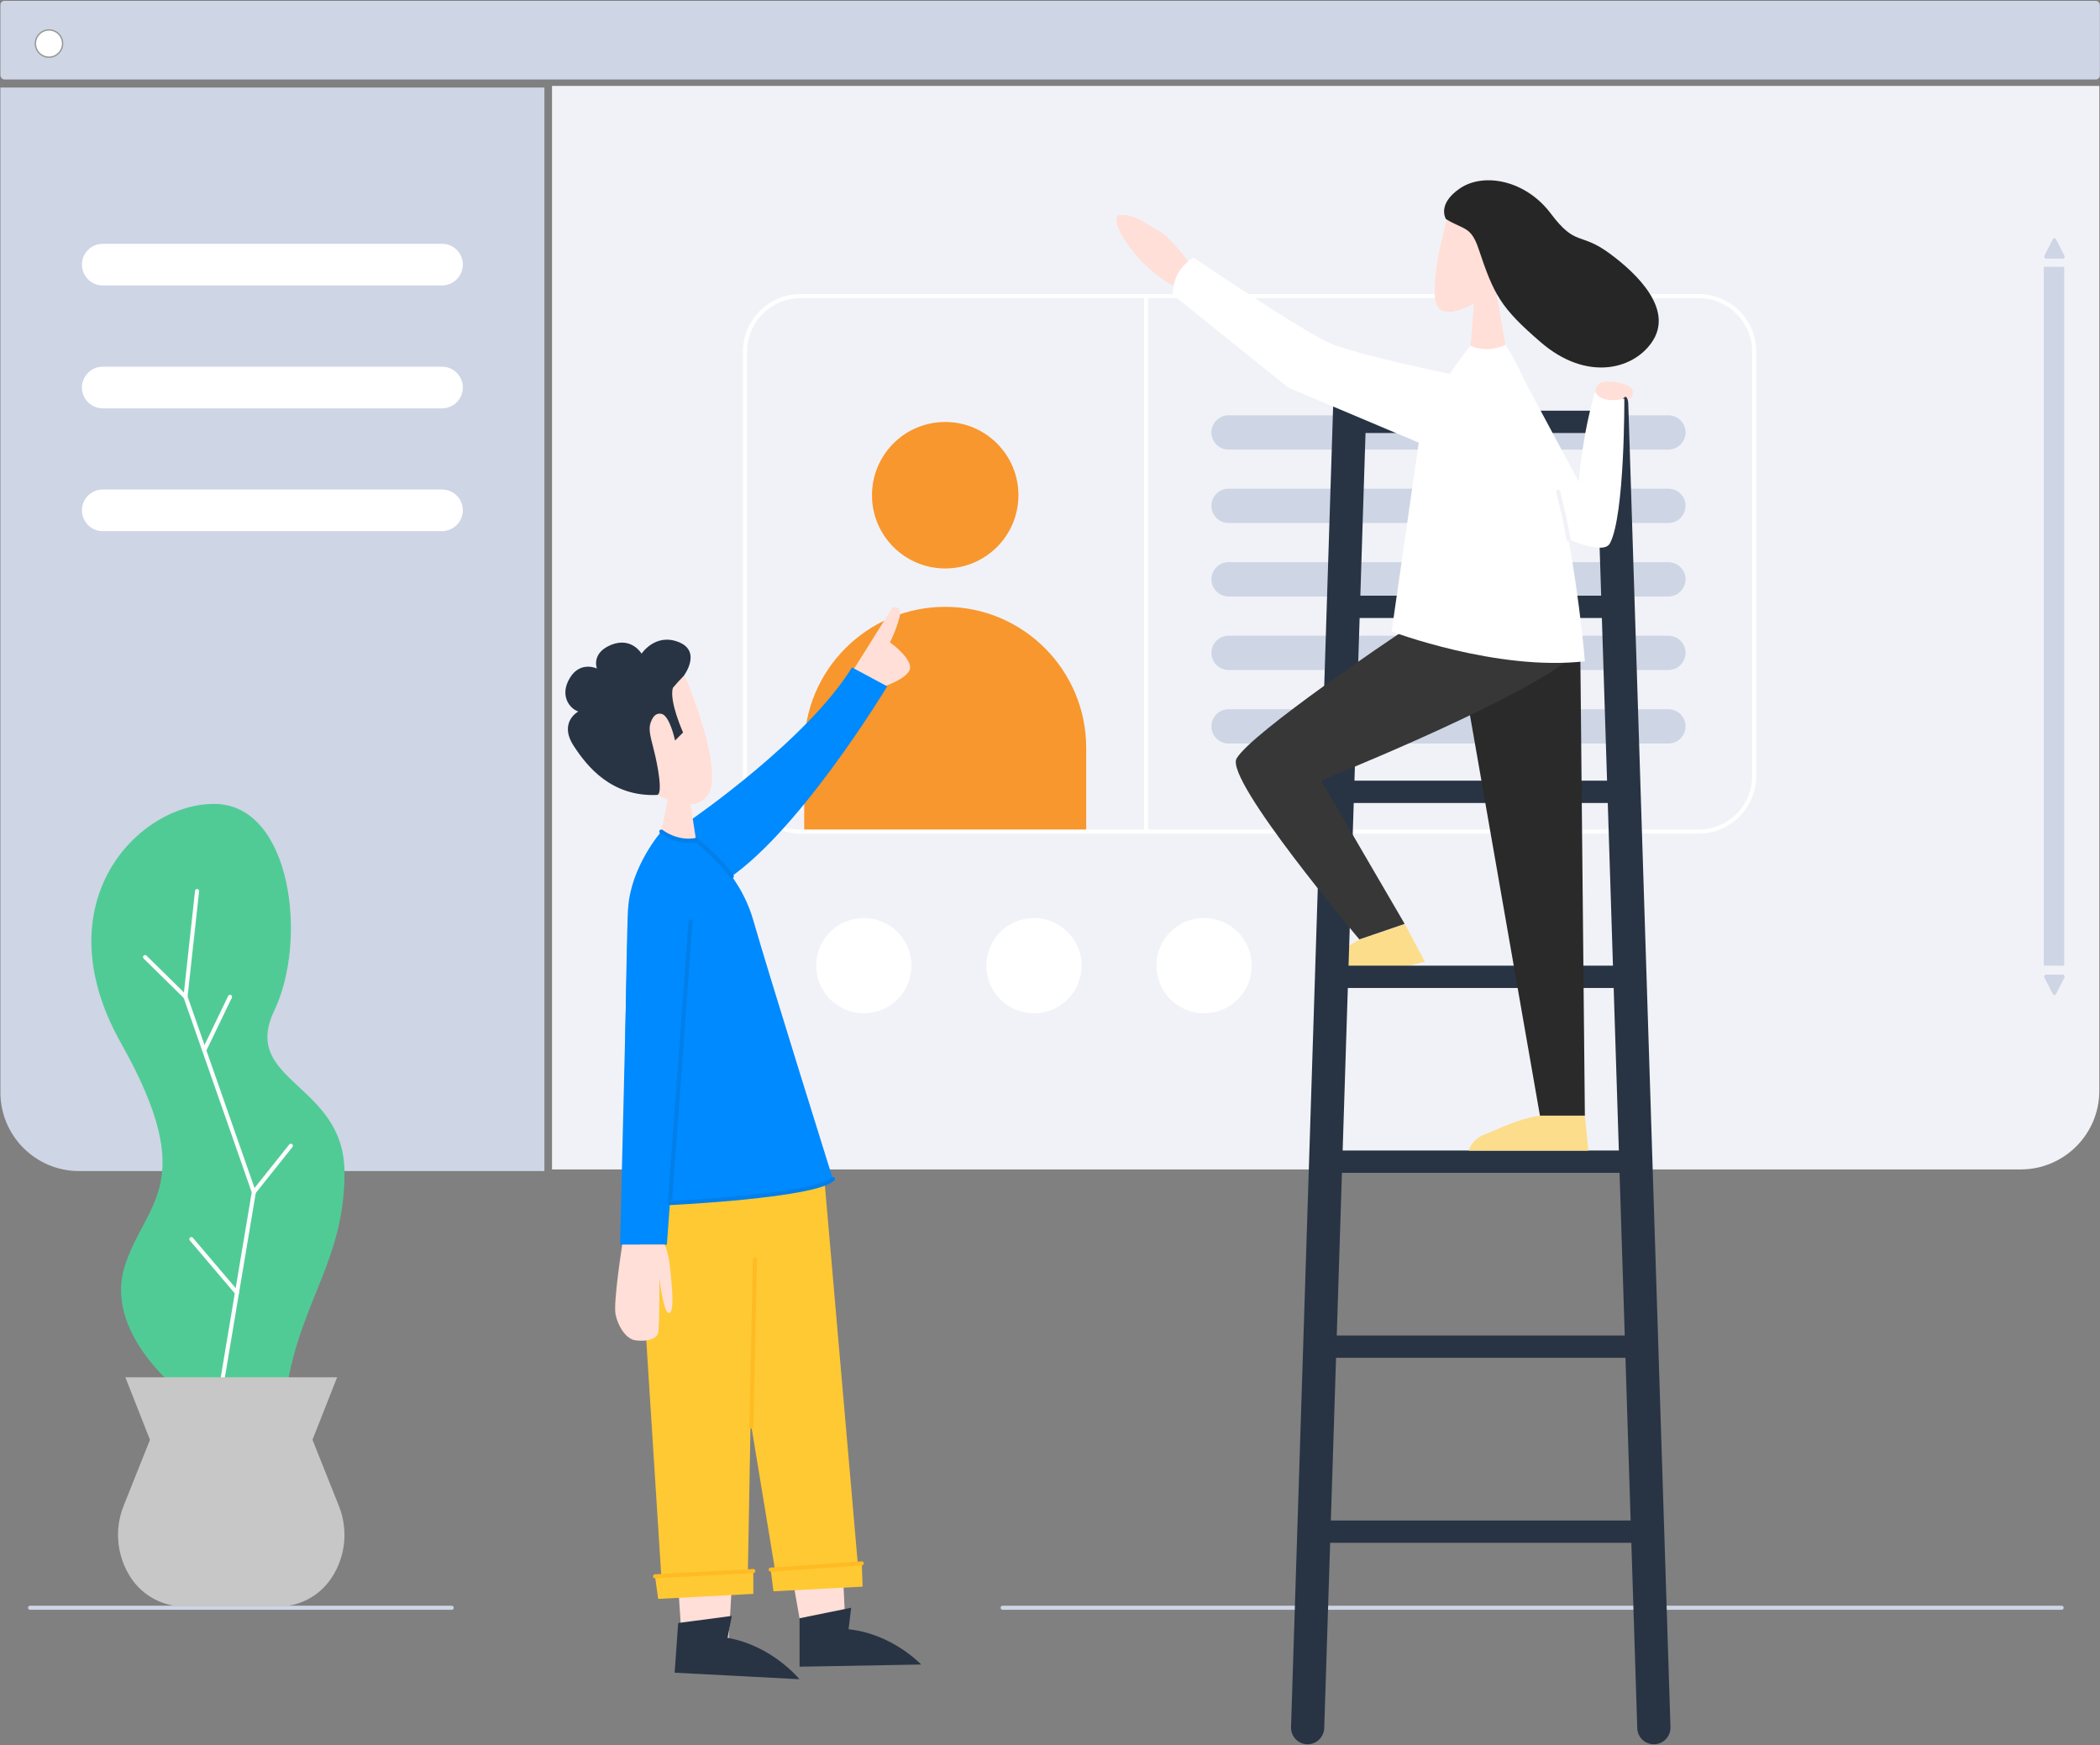
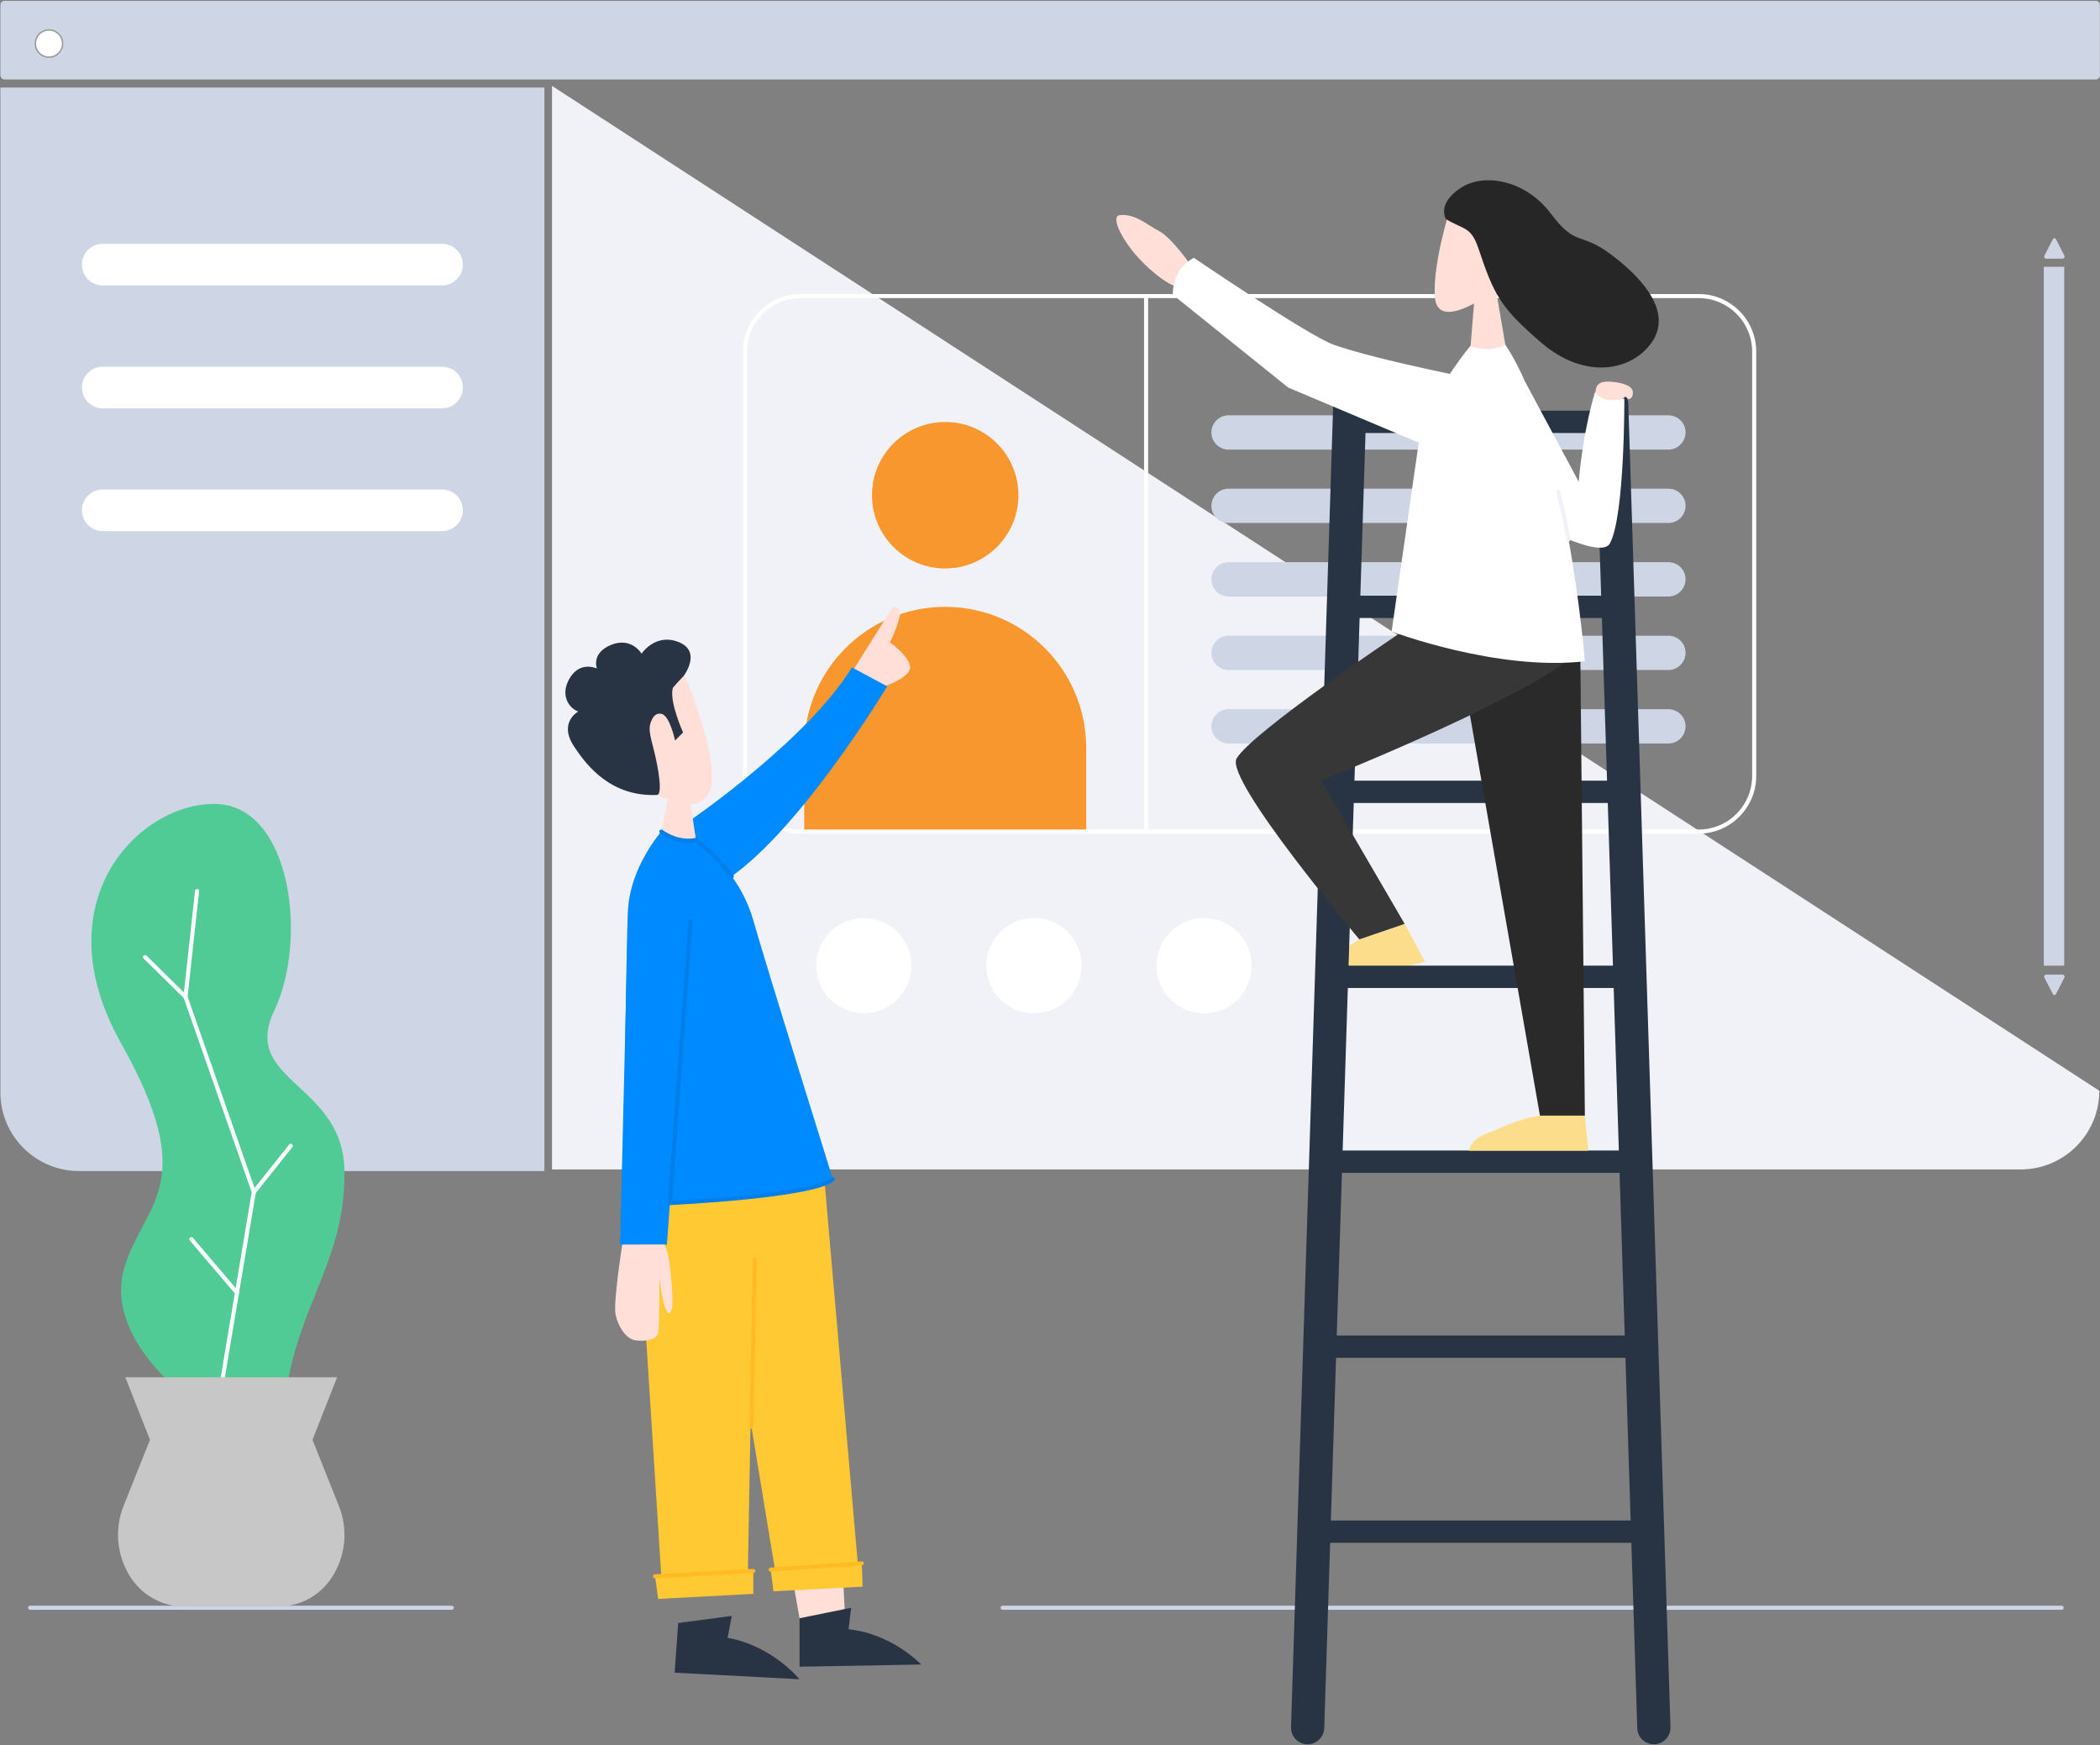
<svg xmlns="http://www.w3.org/2000/svg" width="1543px" height="1282px" viewBox="0 0 1543 1282" version="1.1">
  <rect x="0" y="0" width="1543" height="1282" fill="#808080" stroke="none" />
  <title>Page 1</title>
  <desc>Created with Sketch.</desc>
  <g id="Page-1" stroke="none" stroke-width="1" fill="none" fill-rule="evenodd">
    <g id="design-team-(1)">
      <rect id="Rectangle" fill="#CED5E5" fill-rule="nonzero" x="0.3" y="0.6" width="1542.6" height="57.8" rx="3" />
-       <path d="M405.6,63.1 L405.6,859.1 L1484.7,859.1 C1516.6,859.1 1542.5,833.2 1542.5,801.3 L1542.5,63.1 L405.6,63.1 Z" id="Path" fill="#F1F2F7" fill-rule="nonzero" />
+       <path d="M405.6,63.1 L405.6,859.1 L1484.7,859.1 C1516.6,859.1 1542.5,833.2 1542.5,801.3 L405.6,63.1 Z" id="Path" fill="#F1F2F7" fill-rule="nonzero" />
      <path d="M0.3,64.4 L0.3,802.5 L0.3,802.5 C0.3,834.4 26.2,860.3 58.1,860.3 L400,860.3 L400,64.3 L0.3,64.3 L0.3,64.4 Z" id="Path" fill="#CED5E5" fill-rule="nonzero" />
      <g id="Group" transform="translate(590, 310)" fill="#F8972D" fill-rule="nonzero">
        <path d="M104.5,135.8 L104.5,135.8 C161.7,135.8 208.1,182.2 208.1,239.4 L208.1,300.8 L0.9,300.8 L0.9,239.4 C0.9,182.2 47.3,135.8 104.5,135.8 Z" id="Path" />
        <circle id="Oval" cx="104.5" cy="53.8" r="53.8" />
      </g>
      <path d="M1248.1,610.9 L588.2,610.9 C565.7,610.9 547.4,592.6 547.4,570.1 L547.4,258.3 C547.4,235.8 565.7,217.5 588.2,217.5 L1248.1,217.5 C1270.6,217.5 1288.9,235.8 1288.9,258.3 L1288.9,570 C1288.9,592.6 1270.6,610.9 1248.1,610.9 Z" id="Path" stroke="#FFFFFF" stroke-width="3" stroke-linecap="round" stroke-linejoin="round" />
      <line x1="22.1" y1="1181.1" x2="331.9" y2="1181.1" id="Path" stroke="#CED5E5" stroke-width="3" stroke-linecap="round" stroke-linejoin="round" />
      <line x1="736.7" y1="1181.1" x2="1514.8" y2="1181.1" id="Path" stroke="#CED5E5" stroke-width="3" stroke-linecap="round" stroke-linejoin="round" />
      <polygon id="Path" fill="#FFDFD7" fill-rule="nonzero" points="537.1 902.6 588.9 1197 621 1189.8 605.9 884.4" />
      <path d="M627,492.1 L655.8,446.2 C655.8,446.2 663.5,444.1 660.8,453.9 C658.2,463.7 653.9,471.9 653.9,471.9 C653.9,471.9 667.1,481.1 668.7,489.3 C670.3,497.5 649.5,504.3 649.5,504.3 L627,492.1 Z" id="Path" fill="#FFDFD7" fill-rule="nonzero" />
      <path d="M507.8,602.2 C507.8,602.2 593.2,543.6 626,490.3 L651.9,504.2 C651.9,504.2 584.7,615.9 530.1,648.7 L505,621.6 L507.8,602.2 Z" id="Path" fill="#008AFF" fill-rule="nonzero" />
      <path d="M130.1,1020.3 C130.1,1020.3 76.8,978.3 91.5,930.7 C106.2,883.1 147.6,870.6 88.9,766.3 C30.2,662 102.8,589.4 158.4,590.6 C214,591.7 226.4,690.4 201.5,742.5 C176.6,794.6 252.5,795.8 253.1,860.4 C253.7,925 220.8,955.6 210.6,1020.3 L130.1,1020.3 L130.1,1020.3 Z" id="Path" fill="#51CB96" fill-rule="nonzero" />
      <path d="M1225.9,330.3 L902.7,330.3 C895.8,330.3 890.1,324.7 890.1,317.7 L890.1,317.7 C890.1,310.8 895.7,305.1 902.7,305.1 L1225.9,305.1 C1232.8,305.1 1238.5,310.7 1238.5,317.7 L1238.5,317.7 C1238.4,324.6 1232.8,330.3 1225.9,330.3 Z" id="Path" fill="#CED5E5" fill-rule="nonzero" />
      <path d="M1225.9,384.2 L902.7,384.2 C895.8,384.2 890.1,378.6 890.1,371.6 L890.1,371.6 C890.1,364.7 895.7,359 902.7,359 L1225.9,359 C1232.8,359 1238.5,364.6 1238.5,371.6 L1238.5,371.6 C1238.4,378.6 1232.8,384.2 1225.9,384.2 Z" id="Path" fill="#CED5E5" fill-rule="nonzero" />
      <path d="M1225.9,438.2 L902.7,438.2 C895.8,438.2 890.1,432.6 890.1,425.6 L890.1,425.6 C890.1,418.7 895.7,413 902.7,413 L1225.9,413 C1232.8,413 1238.5,418.6 1238.5,425.6 L1238.5,425.6 C1238.4,432.6 1232.8,438.2 1225.9,438.2 Z" id="Path" fill="#CED5E5" fill-rule="nonzero" />
      <path d="M1225.9,492.2 L902.7,492.2 C895.8,492.2 890.1,486.6 890.1,479.6 L890.1,479.6 C890.1,472.7 895.7,467 902.7,467 L1225.9,467 C1232.8,467 1238.5,472.6 1238.5,479.6 L1238.5,479.6 C1238.4,486.6 1232.8,492.2 1225.9,492.2 Z" id="Path" fill="#CED5E5" fill-rule="nonzero" />
      <path d="M1225.9,546.2 L902.7,546.2 C895.8,546.2 890.1,540.6 890.1,533.6 L890.1,533.6 C890.1,526.7 895.7,521 902.7,521 L1225.9,521 C1232.8,521 1238.5,526.6 1238.5,533.6 L1238.5,533.6 C1238.4,540.6 1232.8,546.2 1225.9,546.2 Z" id="Path" fill="#CED5E5" fill-rule="nonzero" />
      <path d="M967.1,727 C967.1,727 964.3,718.2 971.6,711.1 C978.9,703.9 985.4,697.7 998.9,690.2 L1032.2,678.8 L1046.9,706.5 L967.1,727 Z" id="Path" fill="#FCDD8B" fill-rule="nonzero" />
      <g id="Group" transform="translate(948, 284)" fill="#283444" fill-rule="nonzero">
        <path d="M12.8,997.4 L12.8,997.4 C5.9,997.4 0.4,991.7 0.6,984.8 L31.6,12.5 C31.8,5.9 37.2,0.7 43.8,0.7 L43.8,0.7 C50.7,0.7 56.2,6.4 56,13.3 L25,985.6 C24.7,992.2 19.3,997.4 12.8,997.4 Z" id="Path" />
        <path d="M267.2,997.4 L267.2,997.4 C274.1,997.4 279.6,991.7 279.4,984.8 L248.4,12.5 C248.2,5.9 242.8,0.7 236.2,0.7 L236.2,0.7 C229.3,0.7 223.8,6.4 224,13.3 L255,985.6 C255.2,992.2 260.6,997.4 267.2,997.4 Z" id="Path" />
        <rect id="Rectangle" x="44.4" y="17.7" width="190.5" height="16.4" />
        <rect id="Rectangle" x="40.8" y="153.6" width="197.7" height="16.4" />
        <rect id="Rectangle" x="33.8" y="289.5" width="211.7" height="16.4" />
        <rect id="Rectangle" x="32.5" y="425.4" width="214.3" height="16.4" />
        <rect id="Rectangle" x="26.1" y="561.2" width="227.1" height="16.4" />
        <rect id="Rectangle" x="22.3" y="697.1" width="234.7" height="16.4" />
        <rect id="Rectangle" x="17.4" y="833" width="244.5" height="16.4" />
      </g>
      <polygon id="Path" fill="#FFC933" fill-rule="nonzero" points="606 869.7 630.4 1150.1 569.6 1154.1 524.4 880" />
-       <polygon id="Path" fill="#FFDFD7" fill-rule="nonzero" points="481.3 906.7 501.5 1213.3 535.1 1209.5 553.5 895.8" />
      <polygon id="Path" fill="#FFC933" fill-rule="nonzero" points="468.5 884.7 485.9 1158 549.5 1155.2 554.7 867.1" />
      <polygon id="Path" fill="#FFC933" fill-rule="nonzero" points="481.3 1158 553.5 1154.1 553.5 1170.9 483.6 1174.6" />
      <path d="M498.3,1192.3 L495.7,1228.8 L587.4,1233.6 C587.4,1233.6 567.5,1209 534.6,1203.2 L537.7,1187.1 L498.3,1192.3 Z" id="Path" fill="#283444" fill-rule="nonzero" />
      <path d="M485.9,610.9 C485.9,610.9 463.3,636.6 461.5,667.6 C459.7,698.6 458.1,885.5 458.1,885.5 C458.1,885.5 597.4,880.9 612,866.3 C612,866.3 564.4,714.3 553.5,676.1 C542.6,637.9 511.4,617 511.4,617 L485.9,610.9 Z" id="Path" fill="#008AFF" fill-rule="nonzero" />
      <path d="M490.6,587.6 L485.9,610.9 C485.9,610.9 494.8,618.6 511.4,617 L507.4,591 C507.4,590.9 501.4,580.9 490.6,587.6 Z" id="Path" fill="#FFDFD7" fill-rule="nonzero" />
      <path d="M505,500.8 C505,500.8 532.9,567.8 519.6,584.8 C506.2,601.9 472.3,577.6 472.3,577.6 C472.3,577.6 422.5,549.7 428.6,515.7 C434.7,481.7 497,479.2 505,500.8 Z" id="Path" fill="#FFDFD7" fill-rule="nonzero" />
      <polygon id="Path" fill="#FFC933" fill-rule="nonzero" points="566.3 1153.1 633.2 1148.5 633.8 1165.6 568.3 1169" />
      <path d="M587.5,1188.8 L587.5,1224.4 L676.8,1222.8 C676.8,1222.8 655.8,1200.3 623.5,1196.9 L625.4,1181.1 L587.5,1188.8 Z" id="Path" fill="#283444" fill-rule="nonzero" />
      <path d="M502.4,496.5 C502.4,496.5 515.9,478.6 498.7,471.7 C481.5,464.8 471.4,480.2 471.4,480.2 C471.4,480.2 464.1,467.7 449.1,473.7 C434.1,479.8 438.6,491.1 438.6,491.1 C438.6,491.1 426.5,485.3 418.8,497.9 C411.1,510.4 418,520.3 424.9,522.7 C424.9,522.7 410.1,530.6 421.7,548.2 C431.3,562.9 449.1,585.4 482.7,584 C487.3,583.8 483.3,562 480.3,550.5 C477.4,539 476,534.6 479,528.6 C481.1,524.4 483.6,524 485.9,524.4 C492.1,525.4 496,544 496,544 L501.9,538.1 C501.9,538.1 491.5,515.1 494.4,505.3 C496.7,502.5 499.4,499.6 502.4,496.5 Z" id="Path" fill="#283444" fill-rule="nonzero" />
      <polygon id="Path" fill="#008AFF" fill-rule="nonzero" points="507.4 676.8 490 914.4 455.6 914.4 461.6 667.5" />
      <path d="M457.2,914.4 C457.2,914.4 450.5,956.7 452.3,965.6 C454.1,974.5 460,983.6 466.7,984.6 C473.4,985.6 483.2,984.7 483.8,978 C484.7,967.7 484.5,939 484.5,939 C484.5,939 487.5,965 491.6,964.6 C495.9,964.2 493.6,944.1 492.4,931.7 C491.2,919.4 488.2,914.3 488.2,914.3 L457.2,914.3 L457.2,914.4 Z" id="Path" fill="#FFDFD7" fill-rule="nonzero" />
      <path d="M507.4,676.8 L492.2,883.8 C492.2,883.8 598.4,878.8 612,866.2" id="Path" stroke="#027FE9" stroke-width="3" stroke-linecap="round" stroke-linejoin="round" />
      <path d="M537.7,643.7 C537.7,643.7 529.2,631.5 511.4,617 C511.4,617 499.3,620.4 485.9,610.9" id="Path" stroke="#027FE9" stroke-width="3" stroke-linecap="round" stroke-linejoin="round" />
      <line x1="552.1" y1="1048.1" x2="554.7" y2="925.3" id="Path" stroke="#FFBB23" stroke-width="3" stroke-linecap="round" stroke-linejoin="round" />
      <line x1="481.3" y1="1158" x2="553.5" y2="1154.1" id="Path" stroke="#FFBB23" stroke-width="3" stroke-linecap="round" stroke-linejoin="round" />
      <line x1="566.3" y1="1153.1" x2="633.2" y2="1148.5" id="Path" stroke="#FFBB23" stroke-width="3" stroke-linecap="round" stroke-linejoin="round" />
      <polyline id="Path" stroke="#FFFFFF" stroke-width="3" stroke-linecap="round" stroke-linejoin="round" points="163.6 1012.5 186.5 875.8 136.3 732.3 144.8 654.6" />
      <line x1="174.1" y1="949.7" x2="140.6" y2="910.3" id="Path" stroke="#FFFFFF" stroke-width="3" stroke-linecap="round" stroke-linejoin="round" />
      <line x1="186.5" y1="875.8" x2="213.7" y2="841.7" id="Path" stroke="#FFFFFF" stroke-width="3" stroke-linecap="round" stroke-linejoin="round" />
      <line x1="136.3" y1="732.3" x2="106.6" y2="703.1" id="Path" stroke="#FFFFFF" stroke-width="3" stroke-linecap="round" stroke-linejoin="round" />
      <path d="M229.6,1057.7 L247.7,1011.8 L92.1,1011.8 L110.2,1057.7 L90.8,1106.3 C83.8,1123.8 85.9,1143.6 96.3,1159.3 L96.3,1159.3 C105,1172.3 119.6,1180.2 135.3,1180.2 L204.5,1180.2 C220.2,1180.2 234.8,1172.4 243.5,1159.3 L243.5,1159.3 C254,1143.6 256,1123.8 249,1106.3 L229.6,1057.7 Z" id="Path" fill="#C7C7C7" fill-rule="nonzero" />
-       <line x1="150.1" y1="771.5" x2="169" y2="732.3" id="Path" stroke="#FFFFFF" stroke-width="3" stroke-linecap="round" stroke-linejoin="round" />
      <circle id="Oval" fill="#FFFFFF" fill-rule="nonzero" cx="634.7" cy="709.4" r="35" />
      <circle id="Oval" fill="#FFFFFF" fill-rule="nonzero" cx="759.7" cy="709.4" r="35" />
      <circle id="Oval" fill="#FFFFFF" fill-rule="nonzero" cx="884.7" cy="709.4" r="35" />
      <rect id="Rectangle" fill="#CED5E5" fill-rule="nonzero" x="1501.7" y="196" width="15" height="513.4" />
      <g id="Group" transform="translate(1502, 175)" fill="#CED5E5" fill-rule="nonzero">
        <path d="M6.344,0.755 L0.181,12.77 C-0.333,13.777 0.309,15 1.336,15 L13.664,15 C14.691,15 15.333,13.777 14.819,12.77 L8.656,0.755 C8.142,-0.252 6.858,-0.252 6.344,0.755 Z" id="Path" />
        <path d="M8.656,555.245 L14.819,543.23 C15.333,542.223 14.691,541 13.664,541 L1.336,541 C0.309,541 -0.333,542.223 0.181,543.23 L6.344,555.245 C6.858,556.252 8.142,556.252 8.656,555.245 Z" id="Path" />
      </g>
      <path d="M873,192.1 C873,192.1 860.1,174.1 851.6,169.7 C841.8,164.6 834.5,157.1 822.9,158 C816.5,158.5 822.3,172.4 833.3,185.8 C842.4,196.8 855.6,207.4 862.4,209.8 C877.3,214.9 873,192.1 873,192.1 Z" id="Path" fill="#FFDFD7" fill-rule="nonzero" />
      <polygon id="Path" fill="#292A29" fill-rule="nonzero" points="1161.2 484.5 1164.5 819.6 1131.5 819.6 1077.1 508.3 1153.8 480.6" />
      <path d="M1079.3,845.2 C1079.3,845.2 1080.8,837.2 1091.1,833.3 C1101.3,829.4 1114.7,822 1131.6,819.6 L1164.5,819.6 L1167.1,845.3 L1079.3,845.3 L1079.3,845.2 Z" id="Path" fill="#FCDD8B" fill-rule="nonzero" />
      <path d="M1027.7,465.7 C1027.7,465.7 919.9,537.9 908.6,557.2 C899.5,572.7 998.8,690.1 998.8,690.1 L1032.1,678.7 L970.7,573.4 C970.7,573.4 1105,519.7 1149.8,486.7 L1027.7,465.7 Z" id="Path" fill="#363736" fill-rule="nonzero" />
      <path d="M1064.9,155.3 C1064.9,155.3 1052.6,194 1054.3,218.2 C1056.1,242.4 1089.8,220 1100.8,211.2 C1111.9,202.4 1110.1,160.9 1110.1,160.9 C1110.1,160.9 1094.3,133.4 1064.9,155.3 Z" id="Path" fill="#FFDFD7" fill-rule="nonzero" />
      <polygon id="Path" fill="#FFDFD7" fill-rule="nonzero" points="1083.3 220 1080.4 255.8 1096.4 258.5 1106.5 255.8 1098.2 207.3" />
      <path d="M1062.5,161 C1062.5,161 1055.4,150.2 1072.7,138.4 C1090,126.6 1120.8,132.1 1139.4,156.8 C1158,181.5 1160.8,170.2 1182.4,186 C1204,201.8 1230.4,228.3 1213.3,252 C1198.9,272.1 1165,279.7 1132.3,251.6 C1102.3,225.8 1097.7,216.5 1086.4,182.8 C1080.8,166.1 1075.7,169 1062.5,161 Z" id="Path" fill="#272626" fill-rule="nonzero" />
      <path d="M1043.9,315 L1022.5,463.9 C1022.5,463.9 1099.9,493.2 1164.5,485.8 C1164.5,485.8 1151.5,321.5 1106.1,253.3 C1106.1,253.3 1094.5,259.8 1080.4,254.1 C1080.4,254 1057.5,281.1 1043.9,315 Z" id="Path" fill="#FFFFFF" fill-rule="nonzero" />
      <path d="M1093.5,280.4 C1093.5,280.4 1012.9,265 979.8,253.2 C961.4,246.6 877.2,189.4 877.2,189.4 C877.2,189.4 861.7,196.5 861.7,216.5 L946.5,284.7 L1064,334.3 L1087.1,307.3 L1093.5,280.4 Z" id="Path" fill="#FFFFFF" fill-rule="nonzero" />
      <path d="M324.7,209.7 L75.5,209.7 C67.1,209.7 60.2,202.9 60.2,194.4 L60.2,194.4 C60.2,186 67,179.1 75.5,179.1 L324.8,179.1 C333.2,179.1 340.1,185.9 340.1,194.4 L340.1,194.4 C340,202.9 333.2,209.7 324.7,209.7 Z" id="Path" fill="#FFFFFF" fill-rule="nonzero" />
      <path d="M324.7,300 L75.5,300 C67.1,300 60.2,293.2 60.2,284.7 L60.2,284.7 C60.2,276.3 67,269.4 75.5,269.4 L324.8,269.4 C333.2,269.4 340.1,276.2 340.1,284.7 L340.1,284.7 C340,293.2 333.2,300 324.7,300 Z" id="Path" fill="#FFFFFF" fill-rule="nonzero" />
      <path d="M324.7,390.2 L75.5,390.2 C67.1,390.2 60.2,383.4 60.2,374.9 L60.2,374.9 C60.2,366.5 67,359.6 75.5,359.6 L324.8,359.6 C333.2,359.6 340.1,366.4 340.1,374.9 L340.1,374.9 C340,383.4 333.2,390.2 324.7,390.2 Z" id="Path" fill="#FFFFFF" fill-rule="nonzero" />
      <line x1="842.1" y1="217.5" x2="842.1" y2="610.9" id="Path" stroke="#FFFFFF" stroke-width="3" stroke-linecap="round" stroke-linejoin="round" />
      <path d="M1120.8,280.8 L1160,353.9 C1160,353.9 1162.4,320.2 1172,287.8 C1172,287.8 1174.2,290.3 1181.2,292 C1188.2,293.7 1193.5,292.9 1193.5,292.9 C1193.5,292.9 1193.9,378.7 1182.9,399.2 C1179.5,405.6 1164.5,401.1 1152.5,396.2 C1143.7,392.6 1136.4,388.7 1136.4,388.7 L1121.3,284.7 L1120.8,280.8 Z" id="Path" fill="#FFFFFF" fill-rule="nonzero" />
      <path d="M1152.5,396.2 C1148.8,375.6 1147.8,374 1144.9,361.3" id="Path" stroke="#F1F2F7" stroke-width="3" stroke-linecap="round" stroke-linejoin="round" />
      <path d="M1172.4,288.4 C1172.4,288.4 1171.7,282.6 1177,280.9 C1182.3,279.2 1198.6,281.5 1199.6,287.1 C1200.6,292.7 1196.5,294.4 1195.4,292.3 C1194.3,290.2 1192.6,293 1192.6,293 C1192.6,293 1177.6,297.1 1172.4,288.4 Z" id="Path" fill="#FFDFD7" fill-rule="nonzero" />
    </g>
    <circle id="Oval" stroke="#979797" fill="#FFFFFF" cx="36" cy="32" r="10" />
  </g>
</svg>